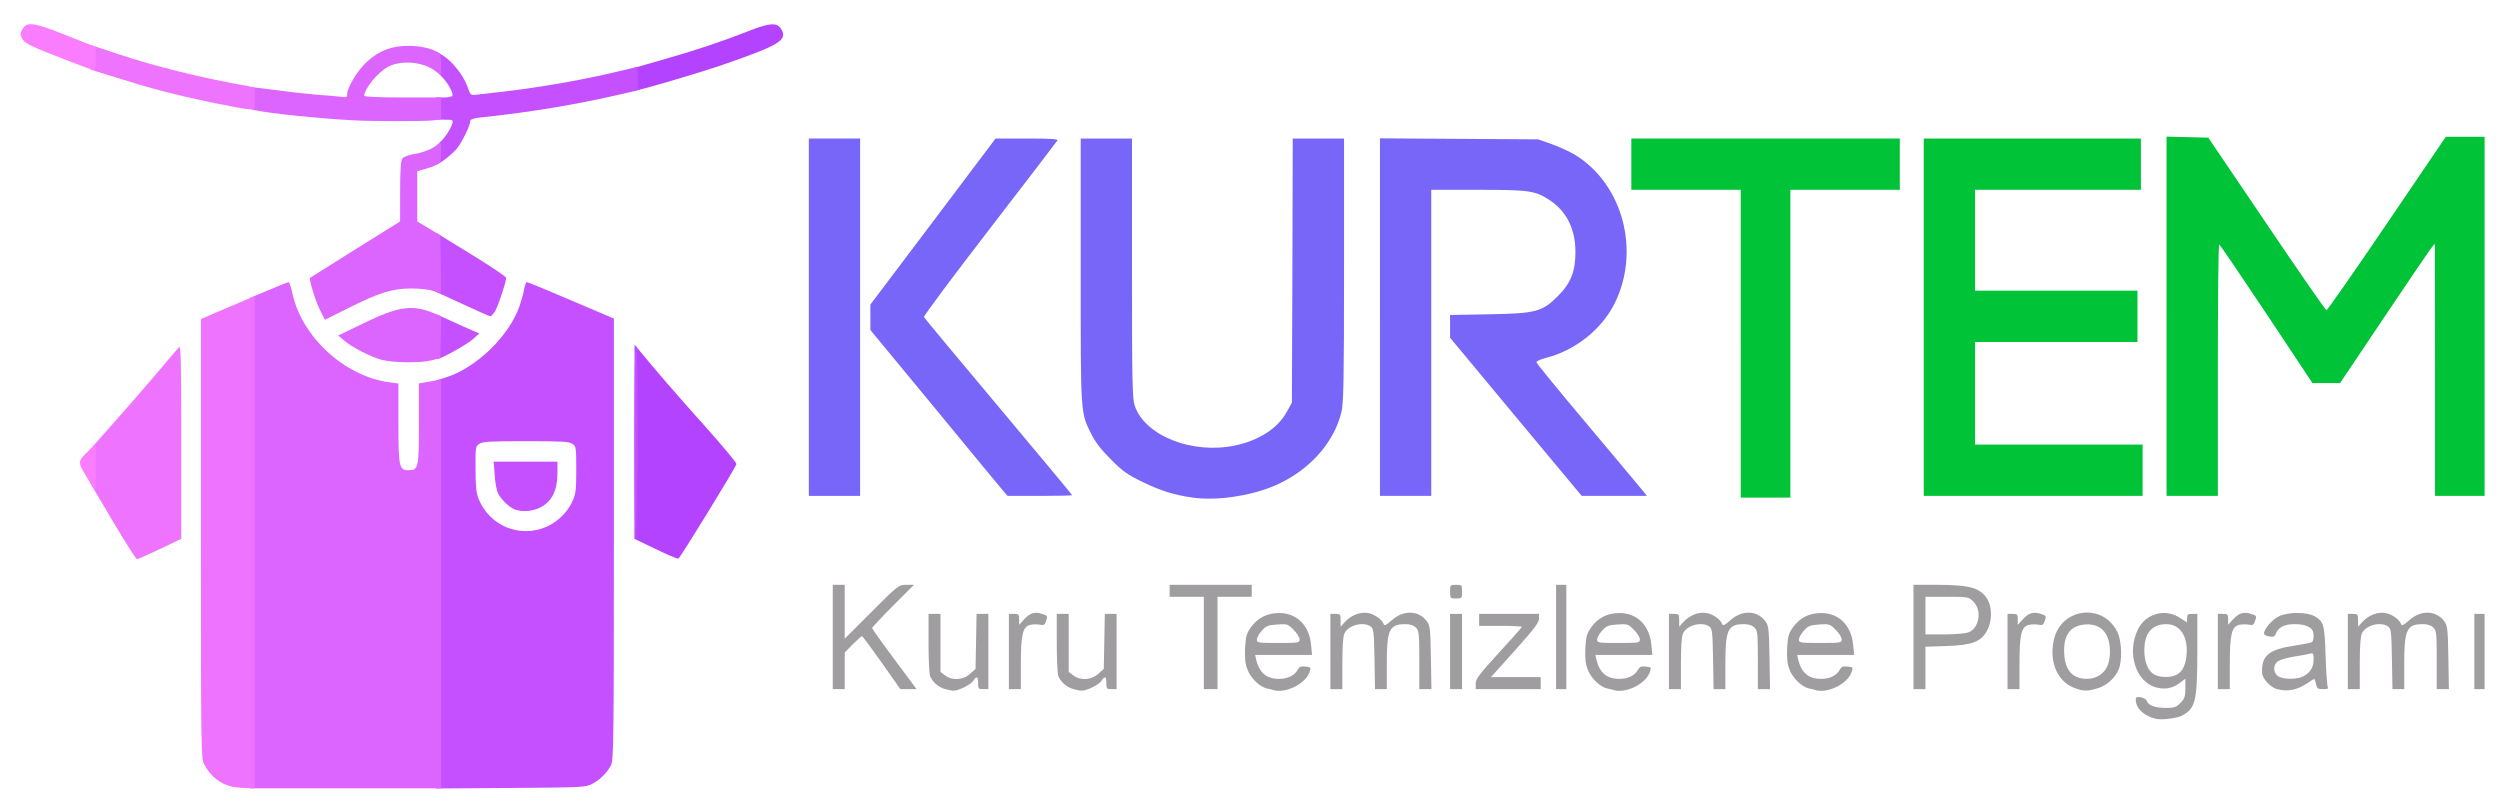
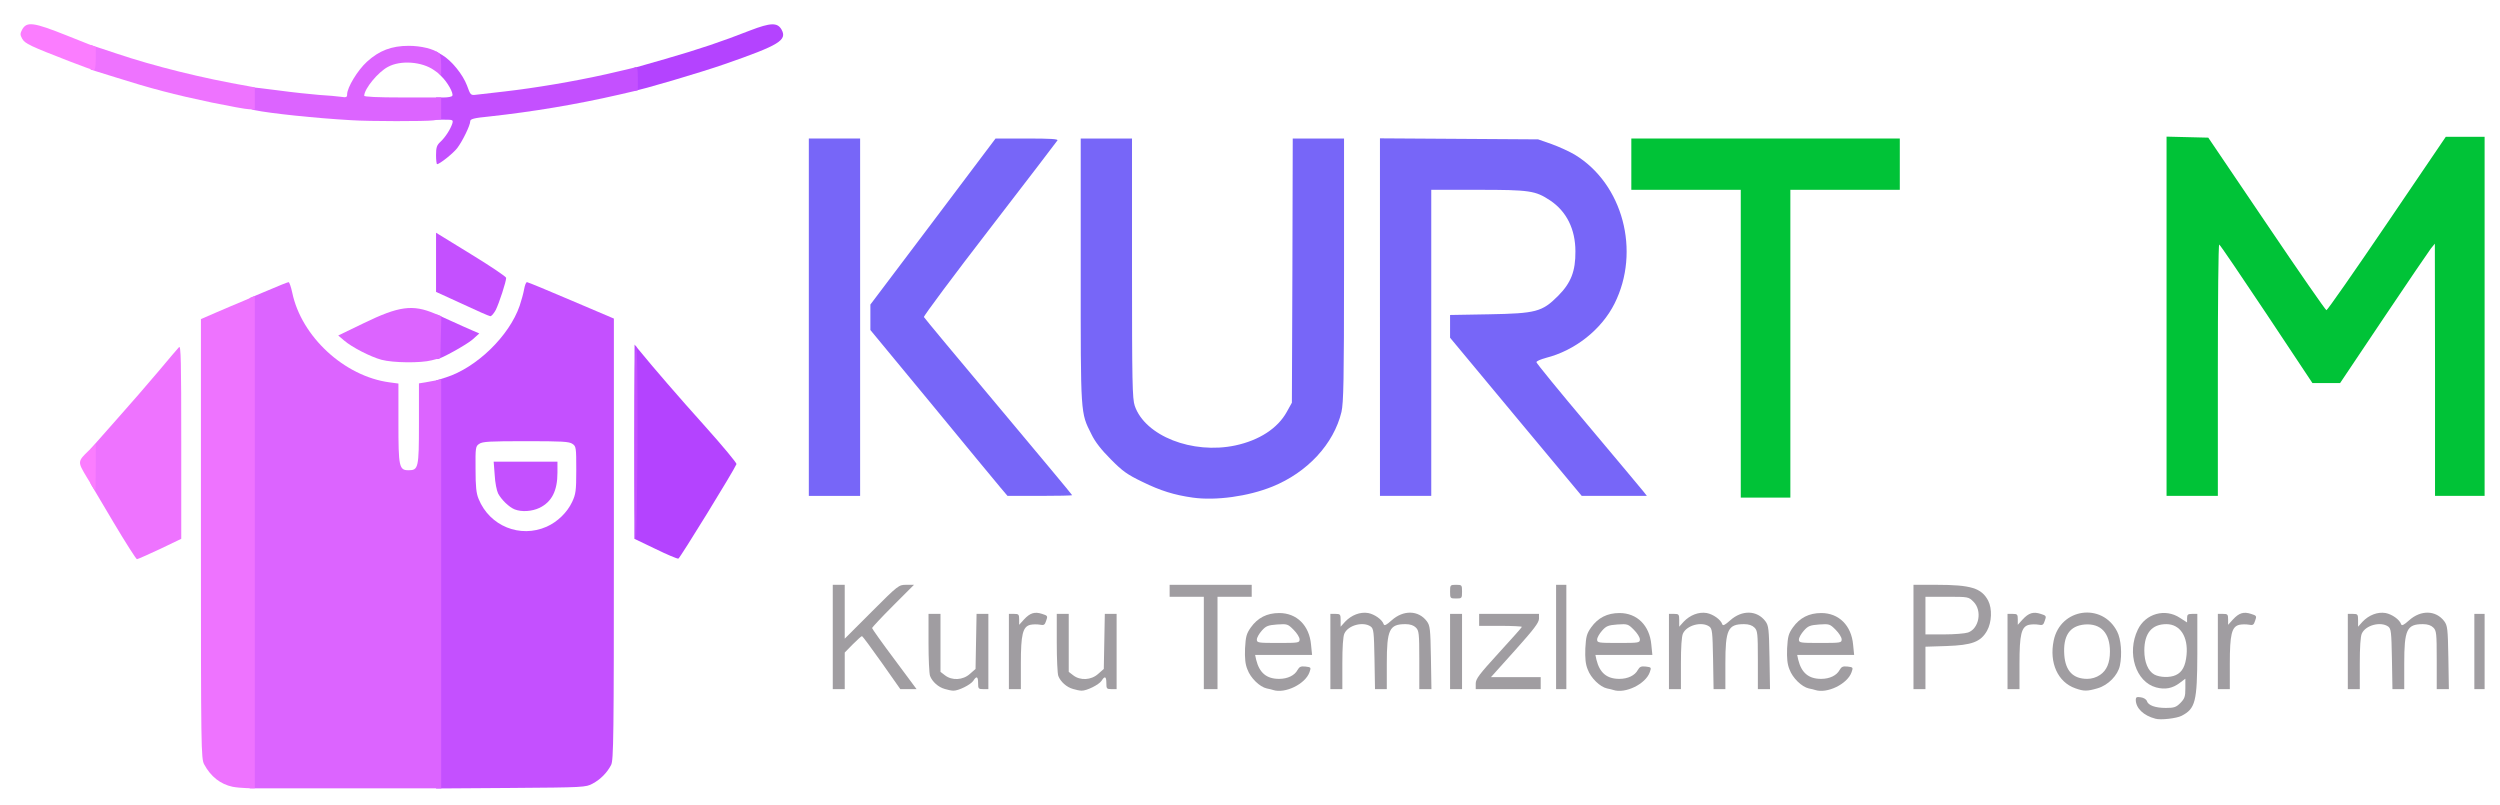
<svg xmlns="http://www.w3.org/2000/svg" class="img-fluid" id="outputsvg" style="transform: matrix(1, 0, 0, 1, 0, 0); transform-origin: 50% 50%; cursor: move; transition: transform 200ms ease-in-out;" width="1462" height="471" viewBox="0 0 14620 4710">
  <g id="l3Cf8ceQzp2aK44i6R7RU11" fill="rgb(0,195,55)" style="transform: none; transform-origin: 50% 50%;">
    <g style="transform: none;">
      <path id="pz1wn9xwl" d="M10180 2010 l0 -900 -320 0 -320 0 0 -150 0 -150 785 0 785 0 0 150 0 150 -320 0 -320 0 0 900 0 900 -145 0 -145 0 0 -900z" />
-       <path id="pJ2zm0xGD" d="M11250 1855 l0 -1045 635 0 635 0 0 150 0 150 -485 0 -485 0 0 295 0 295 475 0 475 0 0 150 0 150 -475 0 -475 0 0 300 0 300 490 0 490 0 0 150 0 150 -640 0 -640 0 0 -1045z" />
      <path id="p14C1U1Qiu" d="M12670 1850 l0 -1051 122 3 122 3 341 504 c187 277 345 505 350 505 5 1 164 -227 354 -507 l344 -507 113 0 114 0 0 1050 0 1050 -145 0 -145 0 0 -737 -1 -738 -23 28 c-12 16 -137 199 -277 408 l-254 379 -81 0 -81 0 -269 -405 c-148 -222 -272 -405 -276 -405 -5 0 -8 331 -8 735 l0 735 -150 0 -150 0 0 -1050z" />
    </g>
  </g>
  <g id="l69igsT2oPt4KNvmR822Iwl" fill="rgb(119,102,248)" style="transform: none; transform-origin: 50% 50%;">
    <g style="transform: none;">
      <path id="puhwDb9Qk" d="M6975 2910 c-107 -15 -188 -40 -294 -92 -89 -43 -116 -62 -185 -132 -55 -55 -92 -102 -113 -146 -65 -129 -63 -106 -63 -957 l0 -773 150 0 150 0 0 758 c0 667 2 764 16 805 60 176 337 285 588 232 140 -30 248 -100 301 -196 l30 -54 3 -772 2 -773 150 0 150 0 0 768 c0 648 -3 777 -15 831 -45 187 -199 354 -405 437 -141 57 -330 83 -465 64z" />
      <path id="pkdCZn9mr" d="M4730 1855 l0 -1045 150 0 150 0 0 1045 0 1045 -150 0 -150 0 0 -1045z" />
      <path id="pcTiGKuPC" d="M5848 2848 c-25 -29 -205 -248 -401 -486 l-357 -432 0 -74 0 -75 366 -485 366 -486 185 0 c136 0 182 3 177 11 -4 7 -182 239 -396 517 -214 277 -387 510 -385 516 3 6 199 242 436 524 237 283 431 515 431 518 0 2 -85 4 -189 4 l-189 0 -44 -52z" />
      <path id="pduWZzw1w" d="M8070 1855 l0 -1046 463 3 462 3 80 28 c44 16 105 44 135 62 281 171 385 564 232 870 -76 152 -231 275 -402 318 -30 8 -55 19 -55 25 0 6 137 174 305 373 167 199 313 373 323 386 l18 23 -190 0 -191 0 -385 -462 -385 -463 0 -67 0 -66 228 -4 c274 -5 310 -14 403 -107 76 -76 103 -145 102 -261 0 -130 -52 -234 -148 -298 -86 -57 -119 -62 -422 -62 l-273 0 0 895 0 895 -150 0 -150 0 0 -1045z" />
    </g>
  </g>
  <g id="l22OavOcMemsz5EuC8vpsCC" fill="rgb(160,157,161)" style="transform: none; transform-origin: 50% 50%;">
    <g style="transform: none;">
      <path id="p16JyYK7Lr" d="M12605 4203 c-70 -18 -115 -62 -115 -111 0 -15 6 -18 30 -14 16 2 32 12 35 22 8 25 49 40 111 40 48 0 60 -4 85 -29 25 -26 29 -37 29 -86 l0 -56 -32 24 c-43 33 -87 41 -139 27 -119 -32 -173 -201 -107 -338 45 -94 160 -126 246 -69 l42 27 0 -25 c0 -21 5 -25 30 -25 l30 0 0 233 c-1 281 -11 321 -92 363 -29 15 -122 26 -153 17z m119 -255 c38 -17 57 -54 63 -118 10 -107 -38 -180 -118 -180 -85 0 -129 53 -129 155 0 67 22 120 59 140 32 17 91 19 125 3z" />
      <path id="p10iNh7EA7" d="M5525 4029 c-37 -10 -73 -42 -86 -76 -5 -13 -9 -101 -9 -194 l0 -169 35 0 35 0 0 169 0 170 26 20 c41 32 105 29 146 -8 l33 -29 3 -161 3 -161 35 0 34 0 0 220 0 220 -30 0 c-28 0 -30 -3 -30 -35 0 -40 -9 -44 -28 -14 -15 23 -87 59 -117 58 -11 0 -34 -5 -50 -10z" />
      <path id="pt97hwT5" d="M6275 4029 c-37 -10 -73 -42 -86 -76 -5 -13 -9 -101 -9 -194 l0 -169 35 0 35 0 0 169 0 170 26 20 c41 32 105 29 146 -8 l33 -29 3 -161 3 -161 35 0 34 0 0 220 0 220 -30 0 c-28 0 -30 -3 -30 -35 0 -40 -9 -44 -28 -14 -15 23 -87 59 -117 58 -11 0 -34 -5 -50 -10z" />
      <path id="pdGfD73Lf" d="M7445 4035 c-5 -2 -22 -6 -37 -9 -41 -9 -95 -61 -113 -111 -13 -31 -16 -66 -14 -123 4 -70 8 -86 34 -123 40 -56 94 -84 166 -84 103 0 176 73 186 185 l6 60 -167 0 -166 0 6 28 c19 77 61 112 134 112 50 0 91 -20 108 -52 11 -19 19 -23 47 -20 32 4 33 5 23 33 -24 69 -143 127 -213 104z m155 -296 c0 -12 -16 -37 -35 -56 -34 -34 -37 -35 -97 -31 -53 4 -65 9 -89 36 -16 18 -29 41 -29 52 0 19 7 20 125 20 120 0 125 -1 125 -21z" />
      <path id="phWU0LXce" d="M9435 4035 c-5 -2 -22 -6 -37 -9 -41 -9 -95 -61 -113 -111 -13 -31 -16 -66 -14 -123 4 -70 8 -86 34 -123 40 -56 94 -84 166 -84 103 0 176 73 186 185 l6 60 -167 0 -166 0 6 28 c19 77 61 112 134 112 50 0 91 -20 108 -52 11 -19 19 -23 47 -20 32 4 33 5 23 33 -24 69 -143 127 -213 104z m155 -296 c0 -12 -16 -37 -35 -56 -34 -34 -37 -35 -97 -31 -53 4 -65 9 -89 36 -16 18 -29 41 -29 52 0 19 7 20 125 20 120 0 125 -1 125 -21z" />
      <path id="pwapDIZS6" d="M10615 4035 c-5 -2 -22 -6 -37 -9 -41 -9 -95 -61 -113 -111 -13 -31 -16 -66 -14 -123 4 -70 8 -86 34 -123 40 -56 94 -84 166 -84 103 0 176 73 186 185 l6 60 -167 0 -166 0 6 28 c19 77 61 112 134 112 50 0 91 -20 108 -52 11 -19 19 -23 47 -20 32 4 33 5 23 33 -24 69 -143 127 -213 104z m155 -296 c0 -12 -16 -37 -35 -56 -34 -34 -37 -35 -97 -31 -53 4 -65 9 -89 36 -16 18 -29 41 -29 52 0 19 7 20 125 20 120 0 125 -1 125 -21z" />
      <path id="p5MqN0bQf" d="M12136 4025 c-102 -36 -153 -149 -126 -279 39 -190 284 -224 371 -53 23 44 30 134 16 200 -12 56 -68 114 -130 132 -61 18 -81 18 -131 0z m145 -78 c39 -26 58 -71 58 -137 0 -108 -53 -165 -147 -158 -89 8 -128 66 -120 179 7 92 51 139 134 139 26 0 53 -8 75 -23z" />
-       <path id="pkyZzcp7x" d="M13313 4029 c-37 -11 -82 -61 -84 -92 -6 -103 38 -139 192 -162 48 -7 93 -16 99 -20 12 -7 13 -55 2 -71 -14 -22 -52 -34 -104 -34 -59 0 -94 18 -108 54 -7 19 -14 22 -39 18 -17 -2 -31 -10 -31 -17 0 -26 47 -81 85 -100 53 -27 166 -27 211 -1 54 32 58 47 64 231 3 94 9 176 13 183 6 9 -1 12 -28 12 -31 0 -36 -3 -41 -30 -4 -16 -8 -30 -10 -30 -2 0 -20 11 -40 25 -61 41 -118 52 -181 34z m157 -74 c40 -21 60 -53 60 -98 0 -36 -2 -39 -22 -34 -13 3 -54 11 -93 17 -38 6 -80 18 -92 26 -31 19 -31 67 -1 88 29 20 110 21 148 1z" />
      <path id="p1FoGrFJto" d="M4870 3725 l0 -305 35 0 35 0 0 157 0 158 158 -158 c156 -156 158 -157 202 -157 l45 0 -123 123 c-67 67 -122 126 -122 130 0 4 58 86 130 182 l130 175 -48 0 -47 0 -109 -155 c-60 -85 -112 -155 -115 -155 -4 0 -28 22 -54 48 l-47 48 0 107 0 107 -35 0 -35 0 0 -305z" />
      <path id="pOoEaFwpj" d="M5900 3810 l0 -220 30 0 c27 0 30 3 30 32 l0 32 28 -31 c36 -39 63 -47 106 -33 33 10 34 13 24 40 -8 25 -13 28 -38 23 -16 -3 -41 -2 -55 1 -44 11 -55 56 -55 226 l0 150 -35 0 -35 0 0 -220z" />
      <path id="pWXTed8DV" d="M7040 3760 l0 -270 -100 0 -100 0 0 -35 0 -35 240 0 240 0 0 35 0 35 -100 0 -100 0 0 270 0 270 -40 0 -40 0 0 -270z" />
      <path id="pUrkx4xkU" d="M7780 3810 l0 -220 30 0 c28 0 30 3 30 37 l0 38 26 -29 c37 -39 88 -59 135 -51 37 7 82 38 91 66 4 10 16 4 46 -23 69 -62 157 -60 206 5 19 26 21 44 24 213 l3 184 -35 0 -36 0 0 -170 c0 -157 -2 -172 -20 -190 -13 -13 -33 -20 -61 -20 -94 0 -109 32 -109 230 l0 150 -34 0 -35 0 -3 -176 c-3 -160 -5 -177 -22 -190 -44 -31 -132 -8 -154 41 -8 16 -12 81 -12 175 l0 150 -35 0 -35 0 0 -220z" />
      <path id="pw8sH2XtS" d="M8480 3810 l0 -220 35 0 35 0 0 220 0 220 -35 0 -35 0 0 -220z" />
      <path id="pYKg8vYKL" d="M8630 3998 c0 -28 20 -54 135 -180 74 -81 135 -149 135 -152 0 -3 -56 -6 -125 -6 l-125 0 0 -35 0 -35 175 0 175 0 0 28 c0 23 -30 62 -140 185 l-141 157 146 0 145 0 0 35 0 35 -190 0 -190 0 0 -32z" />
      <path id="pJ9rcCU7d" d="M9100 3725 l0 -305 30 0 30 0 0 305 0 305 -30 0 -30 0 0 -305z" />
      <path id="p18lYKqYdh" d="M9760 3810 l0 -220 30 0 c28 0 30 3 30 37 l0 38 26 -29 c37 -39 88 -59 135 -51 37 7 82 38 91 66 4 10 16 4 46 -23 69 -62 157 -60 206 5 19 26 21 44 24 213 l3 184 -35 0 -36 0 0 -170 c0 -157 -2 -172 -20 -190 -13 -13 -33 -20 -61 -20 -94 0 -109 32 -109 230 l0 150 -34 0 -35 0 -3 -176 c-3 -160 -5 -177 -22 -190 -44 -31 -132 -8 -154 41 -8 16 -12 81 -12 175 l0 150 -35 0 -35 0 0 -220z" />
      <path id="pNrlR9HyL" d="M11190 3725 l0 -305 135 0 c201 0 263 19 302 93 24 47 21 126 -7 176 -37 65 -88 84 -237 89 l-123 4 0 124 0 124 -35 0 -35 0 0 -305z m319 -26 c65 -23 84 -128 32 -180 -29 -29 -30 -29 -155 -29 l-126 0 0 110 0 110 109 0 c59 0 122 -5 140 -11z" />
      <path id="pgBWSfj1c" d="M11740 3810 l0 -220 30 0 c27 0 30 3 30 32 l0 32 28 -31 c36 -39 63 -47 106 -33 33 10 34 13 24 40 -8 25 -13 28 -38 23 -16 -3 -41 -2 -55 1 -44 11 -55 56 -55 226 l0 150 -35 0 -35 0 0 -220z" />
      <path id="p1A4vBGGSo" d="M12970 3810 l0 -220 30 0 c27 0 30 3 30 32 l0 32 28 -31 c36 -39 63 -47 106 -33 33 10 34 13 24 40 -8 25 -13 28 -38 23 -16 -3 -41 -2 -55 1 -44 11 -55 56 -55 226 l0 150 -35 0 -35 0 0 -220z" />
      <path id="pwsjs7b2J" d="M13730 3810 l0 -220 30 0 c28 0 30 3 30 37 l0 38 26 -29 c37 -39 88 -59 135 -51 37 7 82 38 91 66 4 10 16 4 46 -23 69 -62 157 -60 206 5 19 26 21 44 24 213 l3 184 -35 0 -36 0 0 -170 c0 -157 -2 -172 -20 -190 -13 -13 -33 -20 -61 -20 -94 0 -109 32 -109 230 l0 150 -34 0 -35 0 -3 -176 c-3 -160 -5 -177 -22 -190 -44 -31 -132 -8 -154 41 -8 16 -12 81 -12 175 l0 150 -35 0 -35 0 0 -220z" />
      <path id="pVIU4Z2hW" d="M14470 3810 l0 -220 30 0 30 0 0 220 0 220 -30 0 -30 0 0 -220z" />
      <path id="pfCk8g7Xw" d="M8480 3460 c0 -39 1 -40 35 -40 34 0 35 1 35 40 0 39 -1 40 -35 40 -34 0 -35 -1 -35 -40z" />
    </g>
  </g>
  <g id="l4h3sGWmUbrGZHfN2I98Vu8" fill="rgb(180,67,255)" style="transform: none; transform-origin: 50% 50%;">
    <g style="transform: none;">
      <path id="p15PeJBcSs" d="M3833 3210 l-123 -59 0 -568 1 -568 20 25 c94 115 235 278 393 454 103 115 185 214 183 220 -16 39 -331 551 -340 553 -7 1 -67 -24 -134 -57z" />
      <path id="pwWul2fKp" d="M3702 464 l3 -66 185 -53 c198 -57 334 -103 497 -167 120 -46 159 -47 183 -6 35 63 -10 91 -332 203 -137 48 -500 155 -525 155 -11 0 -13 -15 -11 -66z" />
    </g>
  </g>
  <g id="l1MkJuRM6DlOED8oSq9vKAE" fill="rgb(196,80,255)" style="transform: none; transform-origin: 50% 50%;">
    <g style="transform: none;">
      <path id="px5Fo8BPb" d="M2550 3418 l0 -1193 58 -18 c179 -57 370 -242 431 -419 10 -30 22 -73 26 -96 4 -23 11 -42 17 -42 5 0 121 48 259 107 l249 106 0 1289 c0 1166 -2 1292 -16 1321 -23 45 -62 85 -109 110 -39 21 -51 22 -477 25 l-438 3 0 -1193z m647 -338 c63 -28 120 -83 149 -145 21 -45 24 -64 24 -187 0 -130 -1 -138 -22 -152 -19 -14 -62 -16 -273 -16 -211 0 -254 2 -273 16 -21 14 -22 22 -21 147 0 102 4 142 18 175 64 158 242 231 398 162z" />
      <path id="pK3uqiD1L" d="M3010 2979 c-33 -13 -78 -57 -97 -93 -8 -16 -18 -64 -20 -108 l-6 -78 187 0 186 0 0 64 c0 106 -33 171 -105 206 -44 21 -104 25 -145 9z" />
      <path id="ptJ2uDjjj" d="M3718 3154 c-5 -4 -8 -262 -8 -573 0 -380 3 -562 10 -555 7 7 9 204 8 573 -2 309 -6 559 -10 555z" />
      <path id="pE6kwZ3S2" d="M2550 1970 c0 -71 2 -130 4 -130 2 0 39 16 82 36 44 20 99 45 123 55 l44 19 -39 35 c-34 30 -187 115 -207 115 -4 0 -7 -58 -7 -130z" />
      <path id="paTBVOYtj" d="M2703 1777 l-153 -70 0 -173 0 -173 205 126 c113 69 205 131 205 138 0 22 -41 148 -61 188 -11 20 -25 37 -32 36 -6 0 -81 -33 -164 -72z" />
      <path id="pN0hDYG7d" d="M2550 907 c0 -44 4 -58 26 -78 29 -27 58 -73 69 -106 6 -22 4 -23 -44 -23 l-51 0 0 -65 0 -65 44 0 c25 0 48 -4 51 -10 9 -14 -29 -81 -64 -114 -28 -27 -31 -36 -31 -88 l0 -57 35 20 c56 33 122 115 146 179 20 56 22 58 53 54 17 -2 92 -11 166 -19 182 -21 402 -58 595 -101 87 -20 165 -38 172 -41 10 -4 13 12 13 65 l0 70 -112 26 c-248 57 -500 99 -755 127 -93 9 -113 15 -113 28 0 24 -45 116 -76 157 -24 31 -103 94 -118 94 -3 0 -6 -24 -6 -53z" />
    </g>
  </g>
  <g id="l5pgT37DYTUsVaqVTKtRF2R" fill="rgb(220,100,255)" style="transform: none; transform-origin: 50% 50%;">
    <g style="transform: none;">
      <path id="pGehjDzTX" d="M1460 3177 l0 -1434 110 -46 c60 -26 113 -47 118 -47 4 0 14 28 21 61 53 257 305 490 569 525 l52 7 0 231 c0 256 4 276 59 276 58 0 61 -13 61 -272 l0 -236 38 -6 c20 -4 49 -9 65 -12 l27 -6 0 1196 0 1196 -560 0 -560 0 0 -1433z" />
      <path id="poo6ZRX5P" d="M2231 2104 c-63 -17 -173 -73 -219 -113 l-34 -29 149 -72 c206 -100 286 -111 416 -56 l38 15 -3 122 -3 123 -50 13 c-66 17 -226 15 -294 -3z" />
-       <path id="p8rfEQsnB" d="M1870 1810 c-25 -49 -65 -181 -57 -185 1 -1 120 -75 264 -166 l263 -164 0 -176 c0 -124 4 -180 13 -192 7 -10 35 -21 69 -26 58 -10 109 -31 141 -59 16 -14 17 -11 17 46 0 57 -2 63 -27 76 -16 8 -47 19 -70 25 l-43 12 0 147 0 147 68 41 67 40 3 172 2 171 -42 -16 c-28 -10 -75 -16 -133 -16 -111 0 -188 24 -375 118 l-130 65 -30 -60z" />
      <path id="puTBlz5UP" d="M2055 703 c-212 -12 -476 -40 -567 -59 -27 -5 -28 -8 -28 -70 0 -45 4 -64 13 -64 6 0 77 9 157 19 80 11 186 22 235 26 50 3 107 8 128 11 32 5 37 3 37 -14 0 -40 61 -141 116 -191 71 -65 144 -93 244 -93 72 0 146 18 177 43 8 7 13 33 13 70 l0 59 -42 -30 c-71 -50 -196 -59 -269 -19 -58 30 -139 129 -139 169 0 6 76 10 225 10 l225 0 0 64 0 63 -46 7 c-45 6 -375 6 -479 -1z" />
    </g>
  </g>
  <g id="l4iX9XMzAB2K1qiVvqQBq1A" fill="rgb(238,115,255)" style="transform: none; transform-origin: 50% 50%;">
    <g style="transform: none;">
      <path id="p6sR1F0yJ" d="M1360 4601 c-71 -15 -128 -60 -166 -131 -18 -34 -19 -85 -19 -1319 l0 -1285 90 -39 c50 -21 120 -52 158 -67 l67 -29 0 1439 0 1440 -47 -1 c-27 -1 -64 -4 -83 -8z" />
      <path id="p1B9Jb5zNS" d="M661 3050 l-131 -221 0 -102 0 -102 146 -165 c81 -91 194 -221 252 -290 58 -69 111 -132 119 -140 11 -12 13 81 13 554 l0 567 -125 60 c-69 32 -129 59 -134 59 -5 0 -68 -99 -140 -220z" />
      <path id="p1AL0HpIlR" d="M1240 600 c-220 -46 -363 -84 -562 -147 l-148 -46 0 -72 0 -72 148 49 c222 75 508 146 775 192 l37 7 0 64 0 65 -32 -1 c-18 0 -116 -18 -218 -39z" />
    </g>
  </g>
  <g id="l1QOKdI2VIpKQ1BFl906N7V" fill="rgb(251,125,255)" style="transform: none; transform-origin: 50% 50%;">
    <g style="transform: none;">
      <path id="pAwkavqFS" d="M507 2790 c-54 -90 -54 -91 12 -155 l41 -39 0 137 c0 75 -1 137 -3 137 -1 0 -24 -36 -50 -80z" />
      <path id="p13EK29Vvm" d="M410 360 c-235 -91 -264 -105 -280 -133 -13 -24 -13 -30 0 -55 27 -47 66 -42 259 35 l171 68 0 67 c0 48 -4 68 -12 68 -7 -1 -69 -23 -138 -50z" />
    </g>
  </g>
</svg>